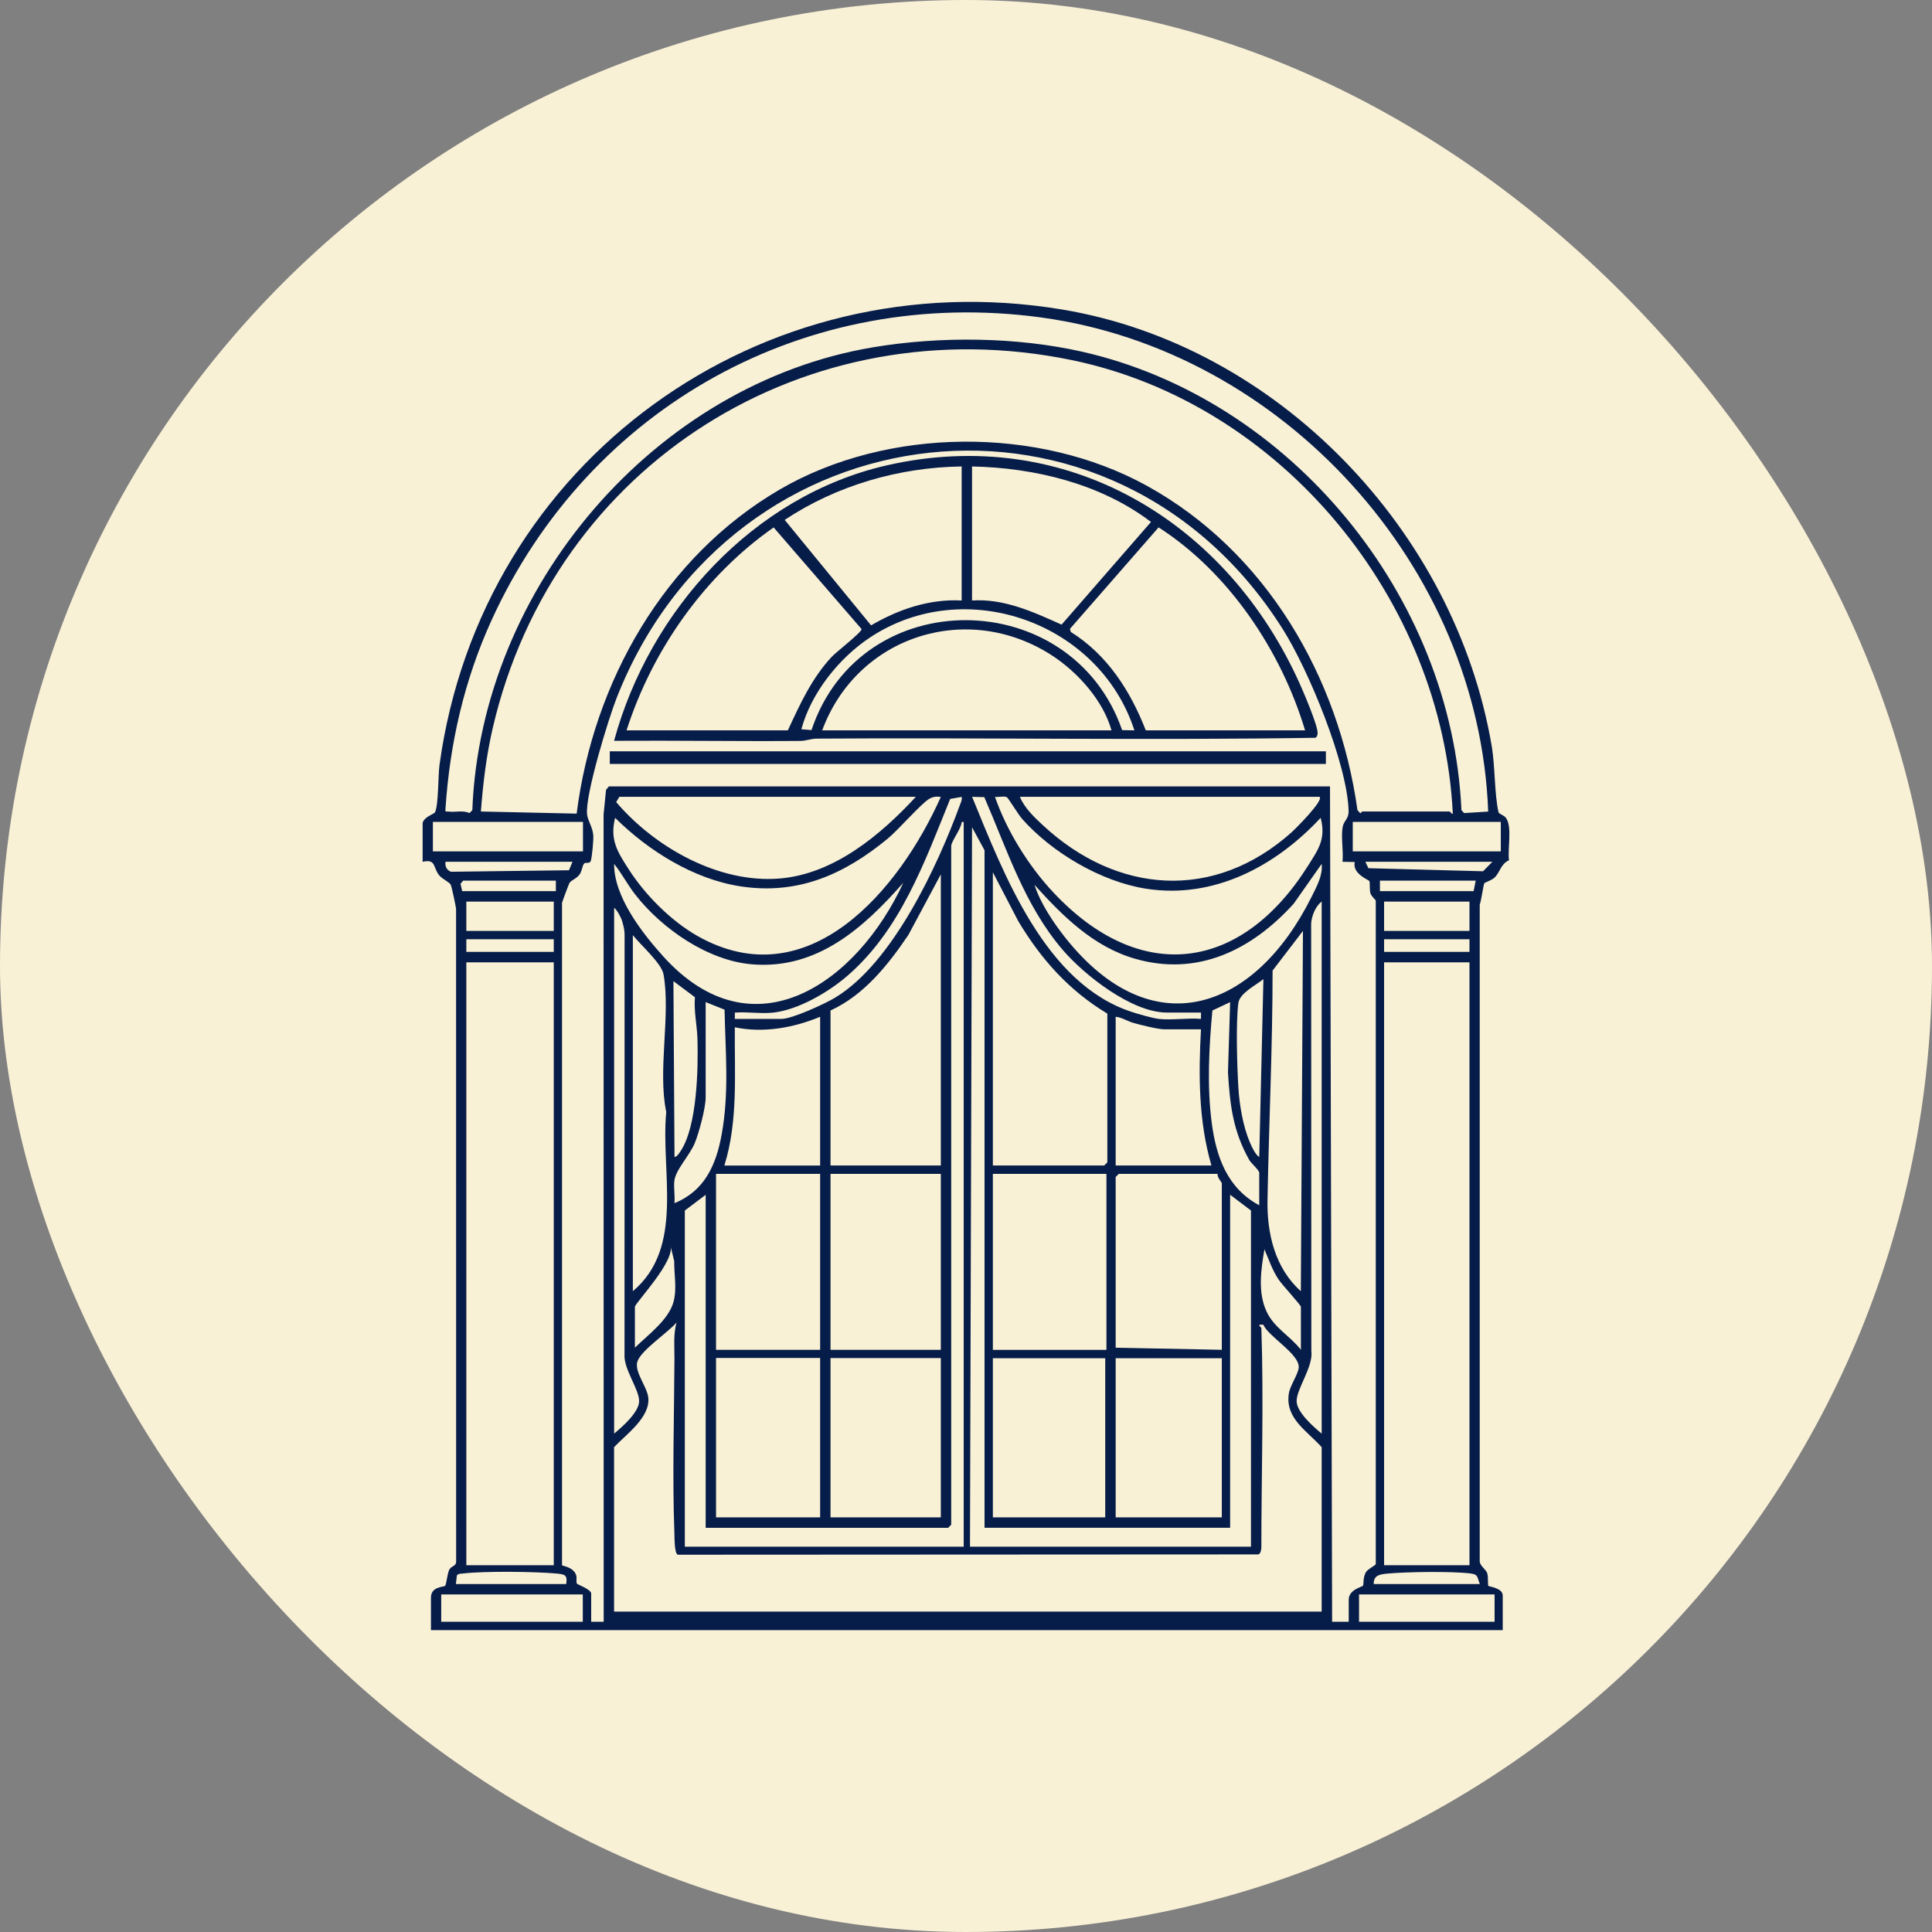
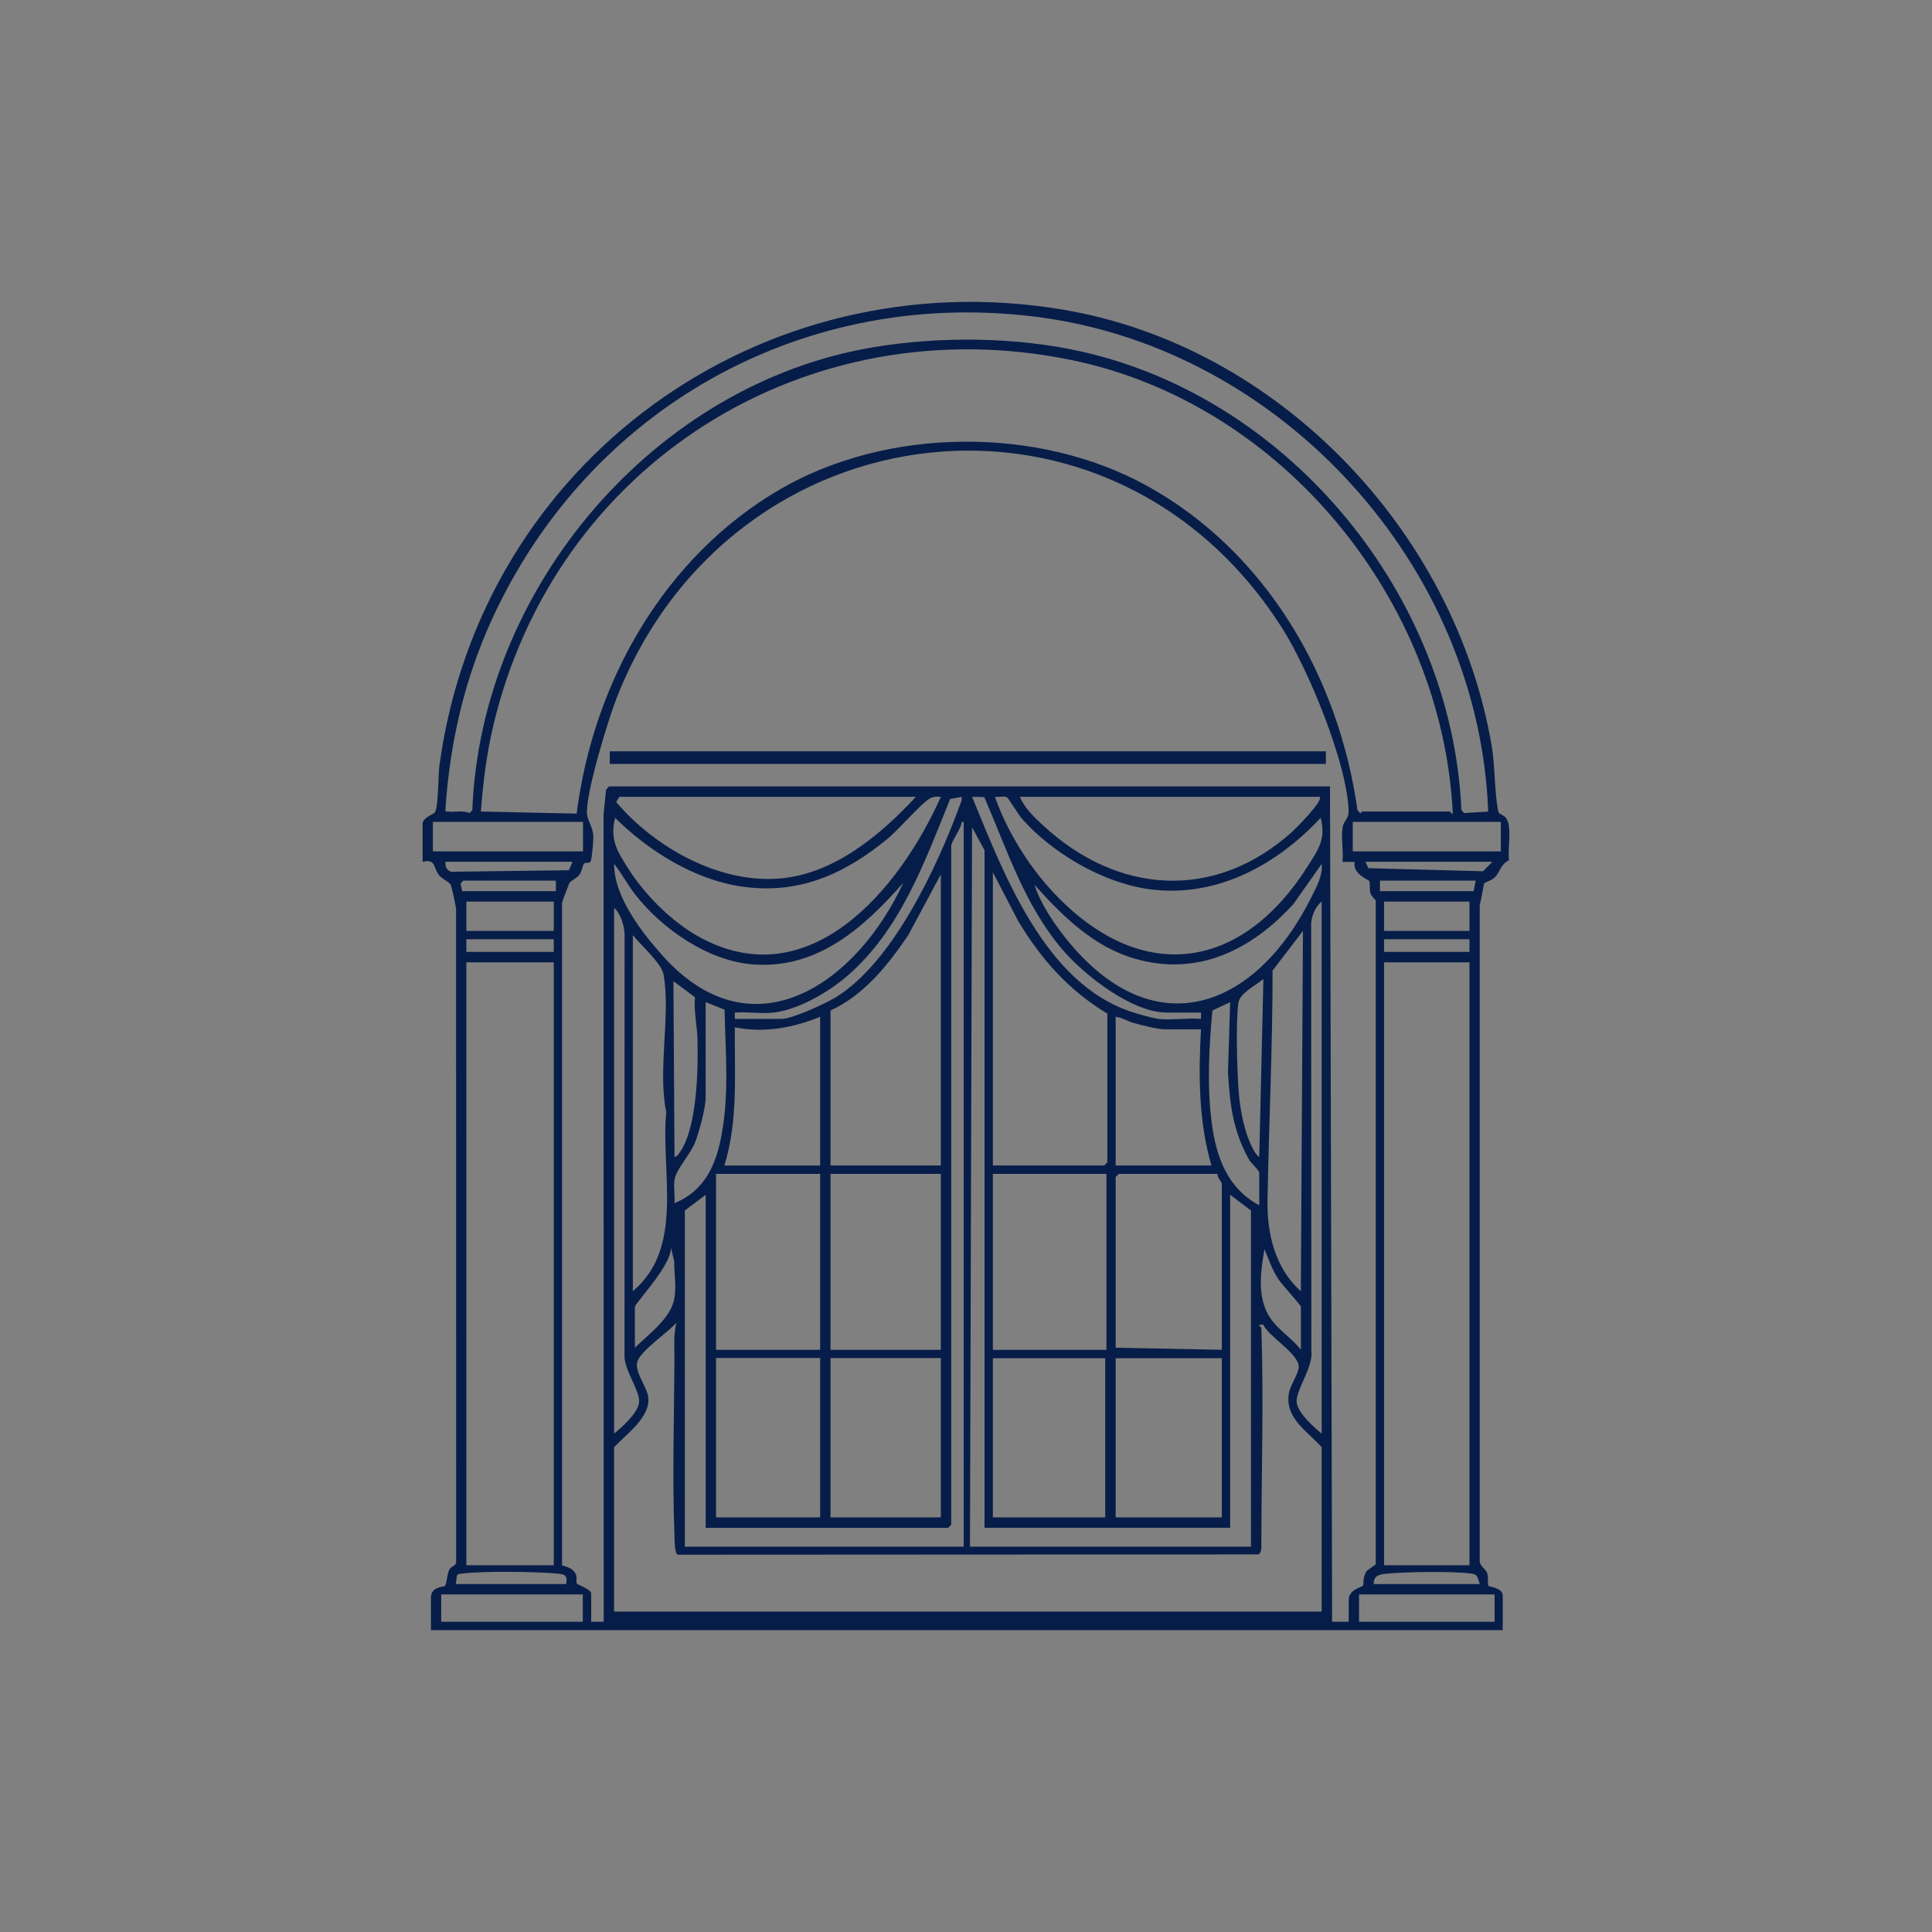
<svg xmlns="http://www.w3.org/2000/svg" width="32" height="32" viewBox="0 0 32 32" fill="none">
  <rect x="0" y="0" width="32" height="32" fill="#808080" stroke="none" />
  <g clip-path="url(#clip0_97_21)">
-     <rect width="32" height="32" fill="#F9F1D6" />
    <path d="M7 13.632C7.024 13.526 7.19 13.487 7.207 13.45C7.264 13.327 7.255 12.849 7.28 12.666C7.973 7.628 12.609 4.299 17.59 5.126C21.161 5.719 24.103 8.792 24.708 12.359C24.764 12.691 24.753 13.164 24.82 13.452C24.828 13.483 24.908 13.5 24.942 13.545C25.052 13.693 24.967 14.061 24.994 14.249C24.855 14.31 24.848 14.447 24.754 14.536C24.706 14.581 24.591 14.619 24.586 14.627C24.57 14.653 24.534 14.921 24.509 14.983V25.84C24.5 25.938 24.608 25.98 24.634 26.061C24.653 26.122 24.64 26.252 24.652 26.268C24.662 26.279 24.89 26.301 24.89 26.427V27H22.339V26.497C22.339 26.328 22.556 26.287 22.574 26.265C22.592 26.244 22.569 26.117 22.632 26.029C22.662 25.987 22.787 25.923 22.787 25.907V27H9.309V25.924C9.309 25.939 9.495 25.949 9.543 26.089C9.558 26.133 9.538 26.201 9.556 26.231C9.564 26.243 9.792 26.327 9.792 26.393V27H7.138V26.462C7.138 26.275 7.344 26.29 7.373 26.265C7.392 26.25 7.41 26.06 7.44 26.002C7.475 25.934 7.548 25.945 7.555 25.874L7.554 15.053C7.548 14.997 7.481 14.687 7.466 14.655C7.444 14.609 7.326 14.561 7.276 14.5C7.168 14.37 7.228 14.223 7 14.274V13.632L7 13.632ZM24.649 13.441C24.499 9.375 21.246 5.806 17.25 5.259C13.379 4.73 9.762 6.72 8.142 10.272C7.692 11.259 7.451 12.305 7.379 13.39C7.374 13.462 7.379 13.435 7.43 13.442C7.539 13.457 7.666 13.416 7.777 13.467L7.823 13.419C7.965 9.734 10.845 6.352 14.473 5.75C15.575 5.567 16.838 5.579 17.927 5.826C21.376 6.608 24.049 9.869 24.206 13.419L24.251 13.467L24.649 13.442L24.649 13.441ZM22.563 13.441C23.046 13.44 23.529 13.441 24.011 13.441C24.018 13.441 24.05 13.493 24.063 13.476C23.89 9.932 21.228 6.684 17.755 5.965C13.366 5.058 9.176 7.677 8.161 12.06C8.054 12.524 8.001 12.971 7.965 13.441L9.551 13.476C9.828 11.291 11.004 9.221 12.918 8.106C14.697 7.071 17.197 7.053 18.996 8.046C20.967 9.134 22.174 11.207 22.484 13.418L22.529 13.469C22.545 13.468 22.555 13.442 22.563 13.442V13.441ZM9.309 14.95V26.861H9.999L9.997 13.492L10.038 13.082L10.085 13.025H22.029L22.064 26.861H22.787V14.916C22.787 14.908 22.714 14.845 22.699 14.796C22.679 14.73 22.697 14.621 22.679 14.591C22.667 14.572 22.394 14.472 22.439 14.278L22.236 14.274C22.254 14.096 22.209 13.874 22.238 13.703C22.256 13.589 22.341 13.569 22.337 13.43C22.315 12.648 21.673 11.097 21.25 10.426C18.443 5.969 12.123 6.698 10.214 11.559C10.077 11.906 9.688 13.175 9.724 13.49C9.735 13.591 9.82 13.708 9.827 13.842C9.831 13.92 9.807 14.184 9.787 14.253C9.769 14.319 9.698 14.271 9.672 14.307C9.642 14.35 9.64 14.425 9.602 14.481C9.554 14.551 9.467 14.575 9.433 14.623C9.423 14.638 9.313 14.933 9.31 14.951L9.309 14.95ZM15.169 13.198H10.258L10.206 13.285C10.844 14.034 11.902 14.633 12.911 14.551C13.809 14.478 14.581 13.835 15.169 13.198H15.169ZM15.583 13.199C15.508 13.191 15.459 13.193 15.392 13.231C15.259 13.307 14.876 13.749 14.703 13.891C13.984 14.483 13.218 14.826 12.266 14.681C11.489 14.562 10.739 14.092 10.188 13.546C10.097 13.909 10.229 14.111 10.412 14.396C10.685 14.822 11.113 15.253 11.553 15.503C13.393 16.544 14.901 14.731 15.583 13.199ZM12.808 16.772C12.609 16.794 12.375 16.756 12.171 16.772V16.876H12.946C13.121 16.876 13.669 16.624 13.836 16.522C14.784 15.948 15.527 14.352 15.901 13.328C15.917 13.284 15.938 13.248 15.928 13.199L15.738 13.233C15.312 14.285 14.913 15.405 14.033 16.165C13.72 16.435 13.224 16.725 12.808 16.772ZM19.186 16.876C19.407 16.901 19.666 16.857 19.892 16.876V16.771H19.323C18.749 16.771 17.961 16.153 17.6 15.731C16.97 14.995 16.683 14.079 16.303 13.203L16.101 13.198C16.627 14.478 17.309 16.294 18.747 16.761C18.849 16.795 19.09 16.864 19.186 16.875V16.876ZM16.679 13.206C16.634 13.179 16.537 13.207 16.48 13.199C16.677 13.764 17.035 14.341 17.444 14.778C18.886 16.32 20.558 16.096 21.664 14.341C21.835 14.07 21.966 13.895 21.874 13.546C21.129 14.347 20.105 14.895 18.983 14.72C18.24 14.604 17.424 14.123 16.928 13.562C16.873 13.5 16.698 13.216 16.679 13.206H16.679ZM21.857 13.198H16.893C16.965 13.378 17.132 13.538 17.272 13.667C18.503 14.812 20.111 14.93 21.391 13.787C21.454 13.731 21.925 13.261 21.857 13.199V13.198ZM7.17 13.613V14.101H9.656V13.613H7.17ZM15.962 25.618V13.615H15.928C15.926 13.72 15.755 13.935 15.755 14.014V25.254L15.704 25.306H11.688V19.79L11.343 20.05V25.618H15.962L15.962 25.618ZM22.406 13.613V14.101H24.858V13.613H22.406ZM16.307 25.306V14.083L16.1 13.702L16.066 25.618H20.72V20.05L20.375 19.789V25.305H16.308L16.307 25.306ZM9.482 14.274H7.379C7.369 14.35 7.399 14.411 7.469 14.439L9.424 14.414L9.482 14.274ZM24.718 14.274H22.615L22.665 14.38L24.564 14.431L24.718 14.274V14.274ZM14.962 14.621C14.301 15.371 13.537 16.058 12.464 15.973C11.727 15.915 10.961 15.383 10.517 14.811C10.391 14.648 10.299 14.468 10.172 14.309C10.167 14.848 10.63 15.446 10.981 15.836C12.486 17.507 14.204 16.264 14.962 14.621V14.621ZM17.135 14.656C17.231 14.96 17.451 15.287 17.652 15.54C19.092 17.346 20.79 16.731 21.725 14.852C21.808 14.684 21.911 14.503 21.891 14.309L21.427 14.969C20.734 15.733 19.838 16.18 18.797 15.879C18.11 15.68 17.601 15.174 17.135 14.656H17.135ZM16.445 19.304H18.289L18.341 19.252V16.789C17.705 16.405 17.246 15.892 16.865 15.256L16.445 14.448V19.305V19.304ZM15.583 19.304V14.482L15.046 15.485C14.71 15.982 14.312 16.482 13.756 16.737V19.304H15.583ZM9.206 14.586H7.672L7.628 14.637L7.655 14.76H9.207V14.586H9.206ZM24.442 14.586H22.856V14.76H24.408L24.442 14.586ZM9.172 14.933H7.724V15.419H9.172V14.933ZM21.891 23.745V14.933C21.789 15.009 21.724 15.173 21.717 15.296L21.72 22.375C21.757 22.631 21.474 23.004 21.476 23.208C21.478 23.389 21.756 23.634 21.891 23.745ZM24.339 14.933H22.925V15.419H24.339V14.933ZM10.171 23.745C10.307 23.634 10.585 23.389 10.586 23.208C10.588 23.014 10.33 22.676 10.344 22.443L10.345 15.47C10.343 15.39 10.322 15.314 10.299 15.239C10.286 15.198 10.214 15.061 10.172 15.037V23.745H10.171ZM21.546 21.386L21.581 15.419L21.078 16.076C21.078 17.349 21.017 18.604 20.994 19.875C20.983 20.429 21.118 21.006 21.546 21.386ZM10.482 21.386C11.344 20.661 10.94 19.409 11.035 18.418C10.89 17.725 11.111 16.808 10.99 16.138C10.957 15.954 10.607 15.648 10.482 15.489V21.386V21.386ZM9.172 15.557H7.724V15.766H9.172V15.557ZM24.339 15.557H22.925V15.766H24.339V15.557ZM7.724 15.939V25.925H9.172V15.939H7.724ZM24.339 15.939H22.925V25.925H24.339V15.939ZM20.857 19.165L20.926 16.217C20.802 16.319 20.532 16.45 20.511 16.614C20.468 16.941 20.49 17.657 20.511 18.005C20.528 18.299 20.587 18.651 20.702 18.922C20.734 18.996 20.79 19.12 20.857 19.165H20.857ZM11.171 19.165C11.216 19.155 11.244 19.108 11.268 19.073C11.548 18.665 11.566 17.696 11.552 17.204C11.545 16.983 11.491 16.747 11.51 16.517L11.154 16.251L11.172 19.165H11.171ZM11.688 16.598V18.177C11.688 18.352 11.578 18.761 11.508 18.932C11.422 19.141 11.188 19.376 11.169 19.562C11.157 19.676 11.182 19.811 11.171 19.928C11.67 19.726 11.861 19.297 11.953 18.79C12.08 18.093 12.015 17.425 12.001 16.723L11.688 16.598L11.688 16.598ZM20.857 19.963V19.426C20.857 19.382 20.72 19.265 20.691 19.212C20.422 18.732 20.372 18.306 20.339 17.762L20.375 16.599L20.081 16.737C20.025 17.339 19.991 17.987 20.069 18.589C20.142 19.157 20.327 19.681 20.857 19.963ZM13.584 19.304V16.841C13.143 17.025 12.64 17.114 12.171 17.015C12.164 17.784 12.228 18.562 11.998 19.305H13.584L13.584 19.304ZM19.892 17.049H19.289C19.179 17.049 18.895 16.977 18.774 16.943C18.673 16.915 18.585 16.852 18.479 16.841V19.304H20.065C19.852 18.572 19.85 17.805 19.892 17.049L19.892 17.049ZM13.584 19.443H11.86V22.357H13.584V19.443ZM15.583 19.443H13.756V22.357H15.583V19.443ZM18.326 19.443H16.445V22.358H18.326V19.443ZM20.168 19.443H18.531L18.479 19.495V22.322L20.237 22.357V19.599C20.237 19.582 20.154 19.495 20.168 19.443ZM10.516 22.322C10.73 22.111 11.076 21.861 11.156 21.561C11.215 21.339 11.164 21.112 11.167 20.887L11.102 20.622C11.203 20.87 10.516 21.586 10.516 21.645V22.322ZM21.547 22.357V21.645C21.547 21.616 21.228 21.272 21.174 21.188C21.066 21.021 21.02 20.871 20.943 20.692C20.886 21.027 20.829 21.41 20.981 21.729C21.11 21.999 21.368 22.126 21.547 22.357ZM20.892 21.993C20.933 23.189 20.892 24.433 20.892 25.635C20.892 25.663 20.879 25.739 20.841 25.746L11.227 25.751C11.169 25.735 11.173 25.466 11.17 25.394C11.135 24.474 11.166 23.437 11.171 22.512C11.172 22.309 11.151 22.102 11.205 21.906C11.068 22.068 10.61 22.369 10.556 22.556C10.507 22.727 10.72 22.971 10.738 23.15C10.771 23.478 10.369 23.759 10.171 23.97V26.693H21.891V23.97C21.651 23.7 21.279 23.493 21.348 23.076C21.369 22.947 21.505 22.756 21.511 22.649C21.525 22.426 21.004 22.135 20.925 21.941H20.875C20.826 21.947 20.891 21.984 20.891 21.993H20.892ZM13.584 22.492H11.86V25.132H13.584V22.492ZM15.583 22.494H13.756V25.132H15.583V22.494ZM16.445 22.496V25.132H18.306V22.496H16.445ZM18.479 22.496V25.132H20.237V22.496H18.479ZM7.551 26.237H9.378C9.401 26.09 9.36 26.076 9.223 26.063C8.866 26.03 8.018 26.02 7.67 26.062C7.634 26.066 7.59 26.061 7.567 26.096L7.551 26.237V26.237ZM24.511 26.237C24.464 26.125 24.489 26.078 24.358 26.062C24.058 26.023 23.288 26.034 22.977 26.064C22.854 26.076 22.75 26.09 22.753 26.237H24.511ZM7.308 26.409V26.861H9.653V26.409H7.308ZM22.51 26.409V26.861H24.755V26.409H22.51Z" fill="#071D49" />
-     <path d="M10.171 12.27C10.757 10.111 12.479 8.212 14.686 7.708C17.666 7.027 20.336 8.637 21.542 11.356C21.604 11.497 21.833 12.031 21.824 12.148C21.821 12.178 21.815 12.202 21.789 12.22C19.04 12.264 16.283 12.215 13.53 12.234C13.432 12.235 13.347 12.271 13.258 12.272C12.229 12.28 11.199 12.263 10.171 12.27ZM15.928 7.726C14.891 7.741 13.861 8.038 12.997 8.611L14.428 10.358C14.881 10.092 15.396 9.917 15.928 9.946V7.726ZM16.1 9.946C16.628 9.911 17.115 10.135 17.583 10.346L19.064 8.645C18.228 8.011 17.139 7.748 16.1 7.726V9.946V9.946ZM10.378 12.097H13.049C13.25 11.664 13.444 11.236 13.773 10.882C13.851 10.797 14.279 10.469 14.27 10.419L12.814 8.736C11.669 9.536 10.806 10.763 10.378 12.096V12.097ZM21.616 12.097C21.221 10.778 20.35 9.48 19.19 8.735L17.721 10.417L17.736 10.467C18.341 10.846 18.721 11.44 18.978 12.097H21.616ZM18.789 12.097C18.21 10.309 15.992 9.515 14.414 10.556C13.897 10.898 13.436 11.475 13.273 12.079L13.441 12.092C14.263 9.638 17.754 9.692 18.586 12.093L18.789 12.097L18.789 12.097ZM18.41 12.097C18.273 11.607 17.86 11.145 17.442 10.868C16.039 9.943 14.2 10.523 13.618 12.097H18.41Z" fill="#071D49" />
    <path d="M21.961 12.444H10.1V12.653H21.961V12.444Z" fill="#071D49" />
  </g>
  <defs>
    <clipPath id="clip0_97_21">
      <rect width="32" height="32" rx="16" fill="white" />
    </clipPath>
  </defs>
</svg>